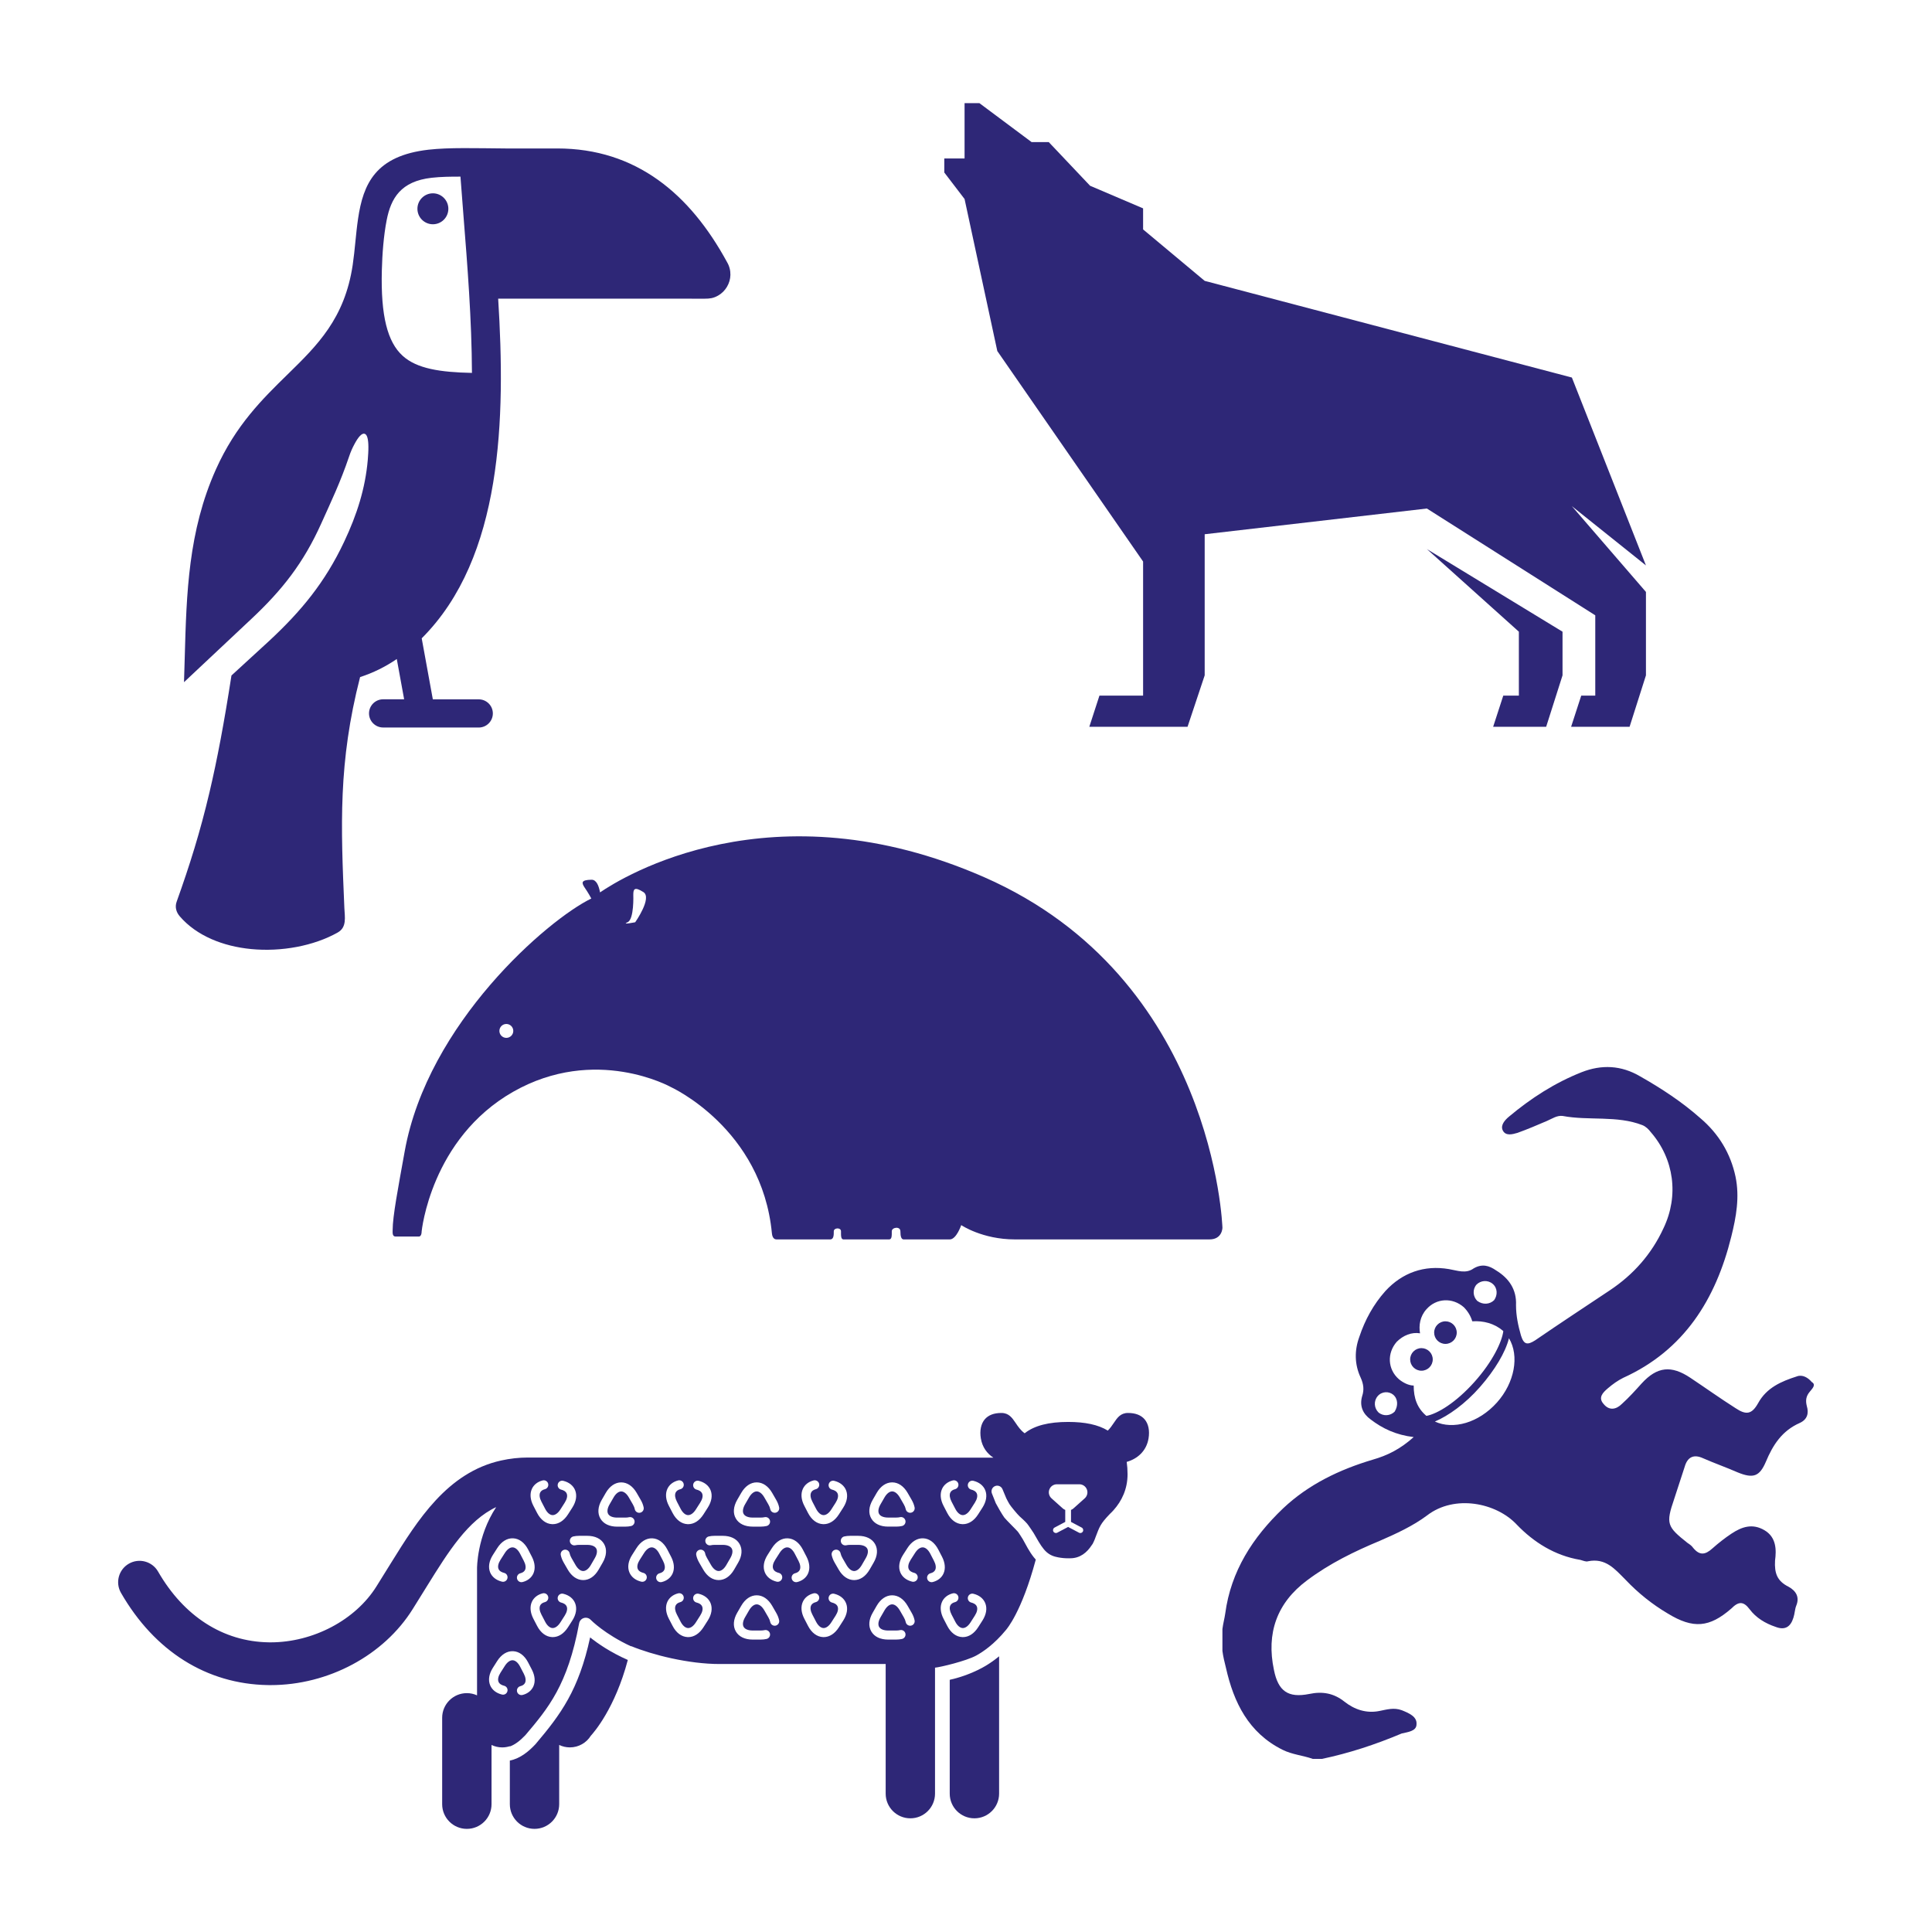
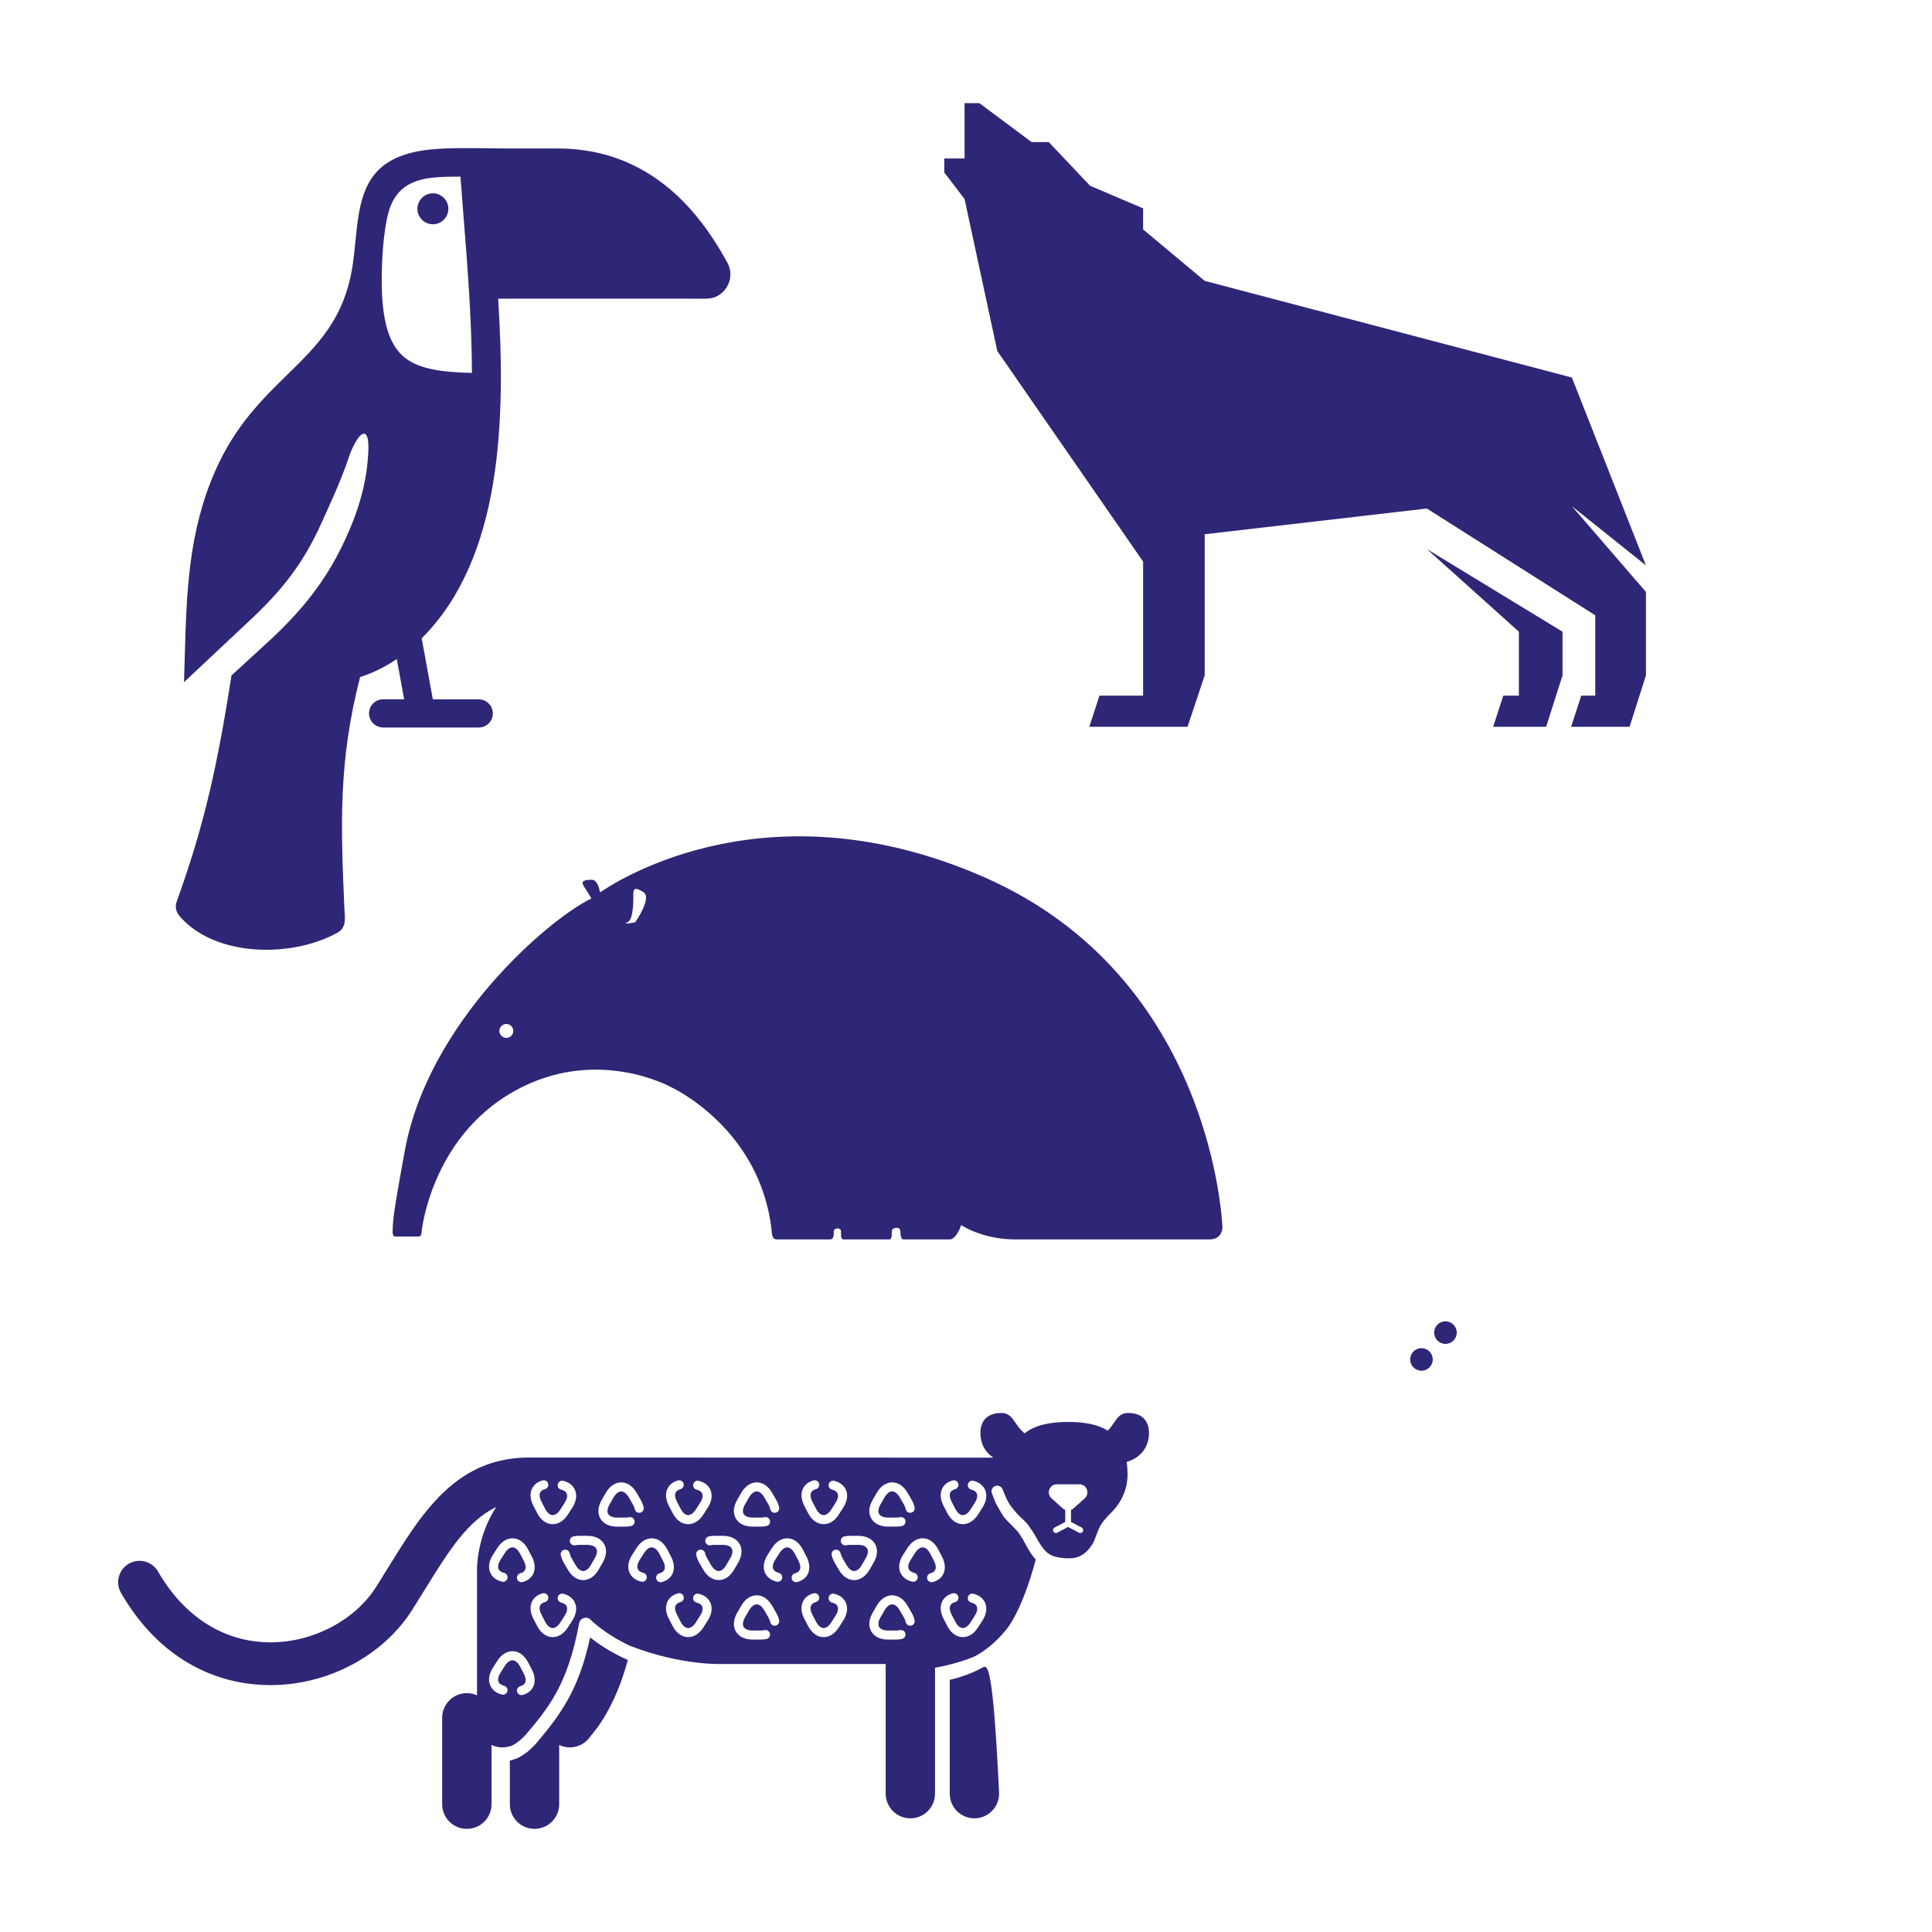
<svg xmlns="http://www.w3.org/2000/svg" version="1.1" id="Layer_1" x="0px" y="0px" width="800px" height="800px" viewBox="0 0 800 800" enable-background="new 0 0 800 800" xml:space="preserve">
  <g>
    <g>
      <polygon fill="#2E2777" points="399.406,65.621 399.406,42.701 405.539,42.701 427.169,58.841 434.271,58.841 451.38,76.919     473.331,86.281 473.331,94.998 498.835,116.303 650.883,156.333 681.551,234.133 650.883,209.598 681.551,245.109 681.551,279.65     674.771,300.957 650.56,300.957 654.757,288.043 660.567,288.043 660.567,254.793 590.839,210.567 498.835,221.22 498.835,279.65     491.732,300.957 451.058,300.957 455.254,288.043 473.331,288.043 473.331,232.519 412.964,145.357 399.406,82.408     391.013,71.432 391.013,65.621   " />
      <polygon fill="#2E2777" points="590.839,227.354 647.009,261.573 647.009,279.65 640.229,300.957 618.278,300.957     622.475,288.043 628.931,288.043 628.931,261.573   " />
    </g>
    <g>
      <path fill="#2E2777" d="M407.552,363.232c-88-38.606-149.972,0.041-159.089,6.291c-0.5-2.76-1.506-5.271-3.52-5.245    c-4.454,0.063-4.142,1.279-2.84,3.271c0,0,1.487,2.1,2.748,4.507c-18.029,8.734-67.722,51.588-77.276,104.696    c-2.767,15.359-4.988,26.912-4.988,32.592c0,1.012-0.201,2.682,1.216,2.682c1.414,0,9.136,0,9.596,0    c1.264,0,1.19-2.084,1.19-2.084s3.75-38.404,37.869-57.842c34.123-19.443,65.348-1.971,65.348-1.971s37.698,17.105,41.823,60.557    c0.078,0.83,0.408,2.529,1.898,2.529c1.492,0,20.761,0,22.246,0c1.48,0,1.48-1.881,1.48-3.371c0-1.486,2.982-1.688,2.982,0    s-0.077,3.371,1.04,3.371s17.709,0,18.896,0c1.192,0,1.095-1.684,1.095-3.371s3.571-2.18,3.571,0c0,2.184,0.393,3.371,1.364,3.371    c0.965,0,16.294,0,19.071,0c2.771,0,4.752-5.928,4.752-5.928s8.701,5.924,22.22,5.924c6.146,0,76.813,0,80.581,0    c5.355,0,5.355-4.861,5.355-4.861S502.971,405.092,407.552,363.232z M209.664,429.76c-1.591,0-2.874-1.291-2.874-2.879    c0-1.586,1.286-2.877,2.874-2.877c1.587,0,2.878,1.291,2.878,2.877C212.542,428.469,211.248,429.76,209.664,429.76z     M263.028,381.881c0,0-5.953,1.19-3.172,0c2.779-1.19,2.382-11.309,2.382-11.309c-0.008-2.381,0.397-3.571,4.168-1.187    C270.172,371.763,263.028,381.881,263.028,381.881z" />
    </g>
    <g>
      <path fill="#2E2777" d="M244.363,678.023c-4.727,21.789-12.123,31.805-22.572,44.146c-0.035,0.039-0.07,0.084-0.101,0.113    c-2.587,2.736-6.035,5.807-10.576,6.734v18.061c0,5.641,4.572,10.217,10.22,10.217c5.645,0,10.216-4.576,10.216-10.217v-24.529    c1.34,0.645,2.837,1.008,4.427,1.008c3.667,0,6.878-1.928,8.684-4.838c1.274-1.377,10.023-11.395,15.302-31.357    C252.805,684.193,247.582,680.598,244.363,678.023z" />
      <path fill="#2E2777" d="M473.972,587.729c-1.489-1.758-3.817-2.652-6.9-2.652c-3.093,0-4.463,2.023-5.903,4.172    c-0.682,1.01-1.436,2.121-2.446,3.131c-3.993-2.451-9.439-3.588-16.44-3.588c-7.967,0-13.946,1.48-18.014,4.705    c-0.021-0.014-0.03-0.035-0.048-0.053c-1.664-1.248-2.714-2.816-3.646-4.195c-1.453-2.148-2.823-4.172-5.916-4.172    c-3.079,0-5.402,0.891-6.9,2.648c-1.56,1.852-2.143,4.65-1.616,7.893c0.606,3.658,2.601,6.277,5.184,7.967    c-3.247,0-192.753-0.053-192.753-0.053c-3.654,0-7.384,0.414-11.078,1.23c-22.277,4.932-34.602,24.758-45.48,42.258l-6.106,9.824    c-8.688,13.959-26.23,23.219-43.878,23.219c-0.281,0-0.571-0.01-0.857-0.01c-18.794-0.32-35.028-10.73-45.723-29.305    c-2.442-4.242-7.854-5.697-12.092-3.26c-4.243,2.439-5.701,7.854-3.259,12.092c13.923,24.193,35.502,37.748,60.775,38.178    c0.396,0.004,0.791,0.01,1.187,0.01c23.885,0,46.904-12.303,58.886-31.572l6.11-9.83c8.547-13.746,16.69-26.836,28.4-32.305    c-8.051,12.229-7.928,25.396-7.928,25.396v52.553c-1.286-0.59-2.714-0.918-4.221-0.918c-5.644,0-10.221,4.572-10.221,10.215    v35.775c0,5.641,4.577,10.217,10.221,10.217c5.648,0,10.221-4.576,10.221-10.217v-24.529c1.339,0.646,2.837,1.01,4.427,1.01    c1.103,0,2.161-0.176,3.158-0.5v0.109c2.02-0.717,4.093-2.227,6.438-4.688c9.403-11.107,17.525-20.734,22.251-46.314    c0.189-1.037,0.949-1.891,1.963-2.184c1.015-0.305,2.108-0.004,2.837,0.76c0.102,0.1,5.837,5.947,16.7,10.963    c0.004-0.039,0.013-0.066,0.022-0.092c8.775,3.631,23.833,7.432,36.696,7.418h68.713v53.674c0,5.645,4.572,10.219,10.226,10.219    c5.64,0,10.206-4.574,10.206-10.219v-52.162c2.144-0.186,12.87-2.736,17.073-5.021c2.618-1.428,7.406-4.594,12.343-10.633    c0.224-0.287,6.473-7.322,12.307-29.104c-0.225-0.25-0.589-0.65-0.786-0.91c-1.941-2.441-3.233-5.076-4.604-7.541    c0,0-1.646-2.648-2.037-3.102c-0.782-0.912-4.734-4.768-5.582-5.832c-0.831-1.08-3.146-5.125-3.554-5.969    c-0.365-0.861-1.616-4.066-1.616-4.066c-0.457-1.225,0.163-2.584,1.393-3.039c1.199-0.449,2.547,0.156,3.018,1.352    c0,0,1.243,2.996,1.559,3.732c0.37,0.709,0.769,1.543,1.278,2.365c0.487,0.848,3.26,4.201,4.199,5.072    c0.94,0.869,2.061,1.832,3.127,3.031c0.545,0.602,2.723,3.926,2.723,3.926c1.441,2.496,2.769,4.963,4.212,6.684    c1.429,1.736,2.996,2.633,4.696,3.09c3.132,0.848,6.259,0.666,6.259,0.666c4.103,0,6.966-2.459,8.846-5.371    c0.277-0.289,0.593-0.816,0.949-1.674c0.009-0.008,0.009-0.012,0.009-0.021c0.264-0.549,0.474-1.119,0.677-1.709    c1.638-4.234,1.845-5.346,5.925-9.592c0.518-0.484,1.011-0.984,1.476-1.508c0.018-0.008,0.018-0.018,0.026-0.029l0,0    c3.447-3.83,5.811-8.82,5.811-14.885c0-1.838-0.127-3.537-0.352-5.117c4.33-1.242,8.16-4.385,9.044-9.73    C476.118,592.379,475.544,589.582,473.972,587.729z M361.358,621.064l1.666-2.891c1.621-2.805,3.896-4.352,6.408-4.352    c2.503,0,4.778,1.547,6.4,4.348l1.668,2.891c0.603,1.041,1.006,2.09,1.217,3.109c0.207,1.016-0.453,2.004-1.463,2.205    c-1.014,0.207-2.007-0.447-2.208-1.463c-0.133-0.627-0.4-1.295-0.797-1.984l-1.667-2.891c-0.915-1.572-2.062-2.477-3.155-2.477    c-1.098,0-2.253,0.904-3.163,2.477l-1.668,2.887c-0.905,1.572-1.116,3.025-0.572,3.975c0.555,0.949,1.912,1.492,3.729,1.492h3.344    c0.569,0,1.111-0.051,1.585-0.162c1.023-0.229,2.011,0.418,2.235,1.424c0.229,1.006-0.417,2.012-1.413,2.234    c-0.751,0.168-1.555,0.252-2.407,0.252h-3.344c-3.237,0-5.717-1.195-6.975-3.369C359.523,626.596,359.733,623.877,361.358,621.064    z M332.432,616.541c0.783-1.742,2.362-3,4.458-3.527c1.011-0.254,2.03,0.361,2.29,1.363c0.246,1.006-0.36,2.02-1.366,2.275    c-0.993,0.25-1.657,0.729-1.968,1.426c-0.413,0.932-0.229,2.254,0.536,3.725l1.541,2.961c0.835,1.611,1.942,2.566,3.04,2.613    c1.084,0.045,2.288-0.799,3.259-2.332l1.8-2.811c0.922-1.455,1.216-2.789,0.825-3.76c-0.403-1.006-1.484-1.453-2.313-1.652    c-1.007-0.246-1.625-1.256-1.381-2.262c0.25-1.006,1.247-1.625,2.258-1.379c2.399,0.576,4.138,1.959,4.92,3.893    c0.857,2.125,0.452,4.676-1.15,7.176l-1.802,2.814c-1.673,2.633-3.913,4.066-6.316,4.066c-0.092,0-0.18-0.004-0.268-0.008    c-2.502-0.109-4.707-1.752-6.207-4.629l-1.532-2.965C331.747,621.021,331.527,618.539,332.432,616.541z M305.257,621.064    l1.673-2.891c1.622-2.805,3.901-4.352,6.404-4.352c2.508,0,4.784,1.547,6.404,4.348l1.666,2.891    c0.604,1.045,1.018,2.096,1.216,3.115c0.215,1.014-0.453,2.008-1.463,2.203c-1.01,0.199-1.998-0.451-2.205-1.461    c-0.124-0.623-0.396-1.291-0.792-1.986l-1.673-2.891c-0.904-1.572-2.06-2.477-3.157-2.477c-1.093,0-2.25,0.904-3.155,2.477    l-1.673,2.891c-0.909,1.572-1.115,3.027-0.571,3.975c0.553,0.949,1.911,1.494,3.729,1.494h3.338c0.58,0,1.111-0.053,1.59-0.162    c1.023-0.229,2.012,0.416,2.24,1.424c0.224,1.004-0.414,2.012-1.422,2.234c-0.742,0.168-1.556,0.25-2.408,0.25h-3.338    c-3.242,0-5.713-1.193-6.966-3.369C303.442,626.617,303.645,623.877,305.257,621.064z M276.33,616.541    c0.791-1.742,2.372-2.996,4.472-3.527c1.005-0.254,2.028,0.361,2.274,1.363c0.26,1.006-0.351,2.02-1.356,2.275    c-0.993,0.25-1.652,0.729-1.968,1.426c-0.421,0.932-0.219,2.254,0.541,3.725l1.537,2.961c0.839,1.611,1.95,2.566,3.04,2.613    c1.098,0.045,2.288-0.799,3.263-2.332l1.792-2.811c0.931-1.455,1.23-2.789,0.831-3.76c-0.404-1.002-1.476-1.453-2.311-1.652    c-1.006-0.246-1.624-1.256-1.38-2.262c0.238-1.006,1.252-1.625,2.263-1.379c2.389,0.576,4.125,1.959,4.911,3.893    c0.852,2.129,0.451,4.676-1.151,7.182l-1.792,2.809c-1.683,2.633-3.923,4.066-6.317,4.066c-0.091,0-0.179-0.004-0.276-0.008    c-2.499-0.109-4.703-1.752-6.193-4.629l-1.542-2.965C275.658,621.018,275.434,618.535,276.33,616.541z M220.232,616.541    c0.787-1.742,2.376-3,4.472-3.527c1.01-0.254,2.024,0.361,2.279,1.363c0.25,1.006-0.355,2.02-1.361,2.275    c-0.993,0.25-1.652,0.729-1.968,1.426c-0.417,0.932-0.228,2.254,0.536,3.725l1.542,2.961c0.834,1.611,1.946,2.566,3.04,2.613    c1.098,0.045,2.284-0.799,3.268-2.332l1.796-2.811c0.922-1.455,1.221-2.789,0.83-3.76c-0.404-1.002-1.485-1.453-2.314-1.652    c-1.006-0.246-1.63-1.256-1.384-2.262c0.242-1.006,1.256-1.625,2.262-1.379c2.39,0.576,4.133,1.959,4.911,3.893    c0.857,2.129,0.453,4.676-1.146,7.182l-1.796,2.809c-1.683,2.633-3.918,4.066-6.321,4.066c-0.088,0-0.18-0.004-0.268-0.008    c-2.503-0.109-4.708-1.752-6.202-4.629l-1.542-2.965C219.56,621.021,219.336,618.539,220.232,616.541z M204.1,643.857l1.796-2.812    c1.743-2.736,4.085-4.182,6.588-4.062c2.503,0.115,4.704,1.758,6.202,4.635l1.537,2.965c1.305,2.508,1.525,4.99,0.628,6.988    c-0.786,1.744-2.372,2.998-4.472,3.521c-0.154,0.039-0.308,0.057-0.457,0.057c-0.839,0-1.604-0.566-1.818-1.414    c-0.255-1,0.355-2.025,1.357-2.275c0.998-0.25,1.656-0.729,1.968-1.426c0.417-0.934,0.228-2.254-0.536-3.721l-1.542-2.965    c-0.835-1.613-1.946-2.57-3.044-2.613c-1.111-0.059-2.284,0.799-3.264,2.332l-1.796,2.814c-0.922,1.455-1.216,2.789-0.826,3.76    c0.404,1.002,1.485,1.455,2.314,1.652c1.006,0.242,1.625,1.256,1.379,2.262c-0.242,1.006-1.243,1.625-2.257,1.379    c-2.39-0.576-4.133-1.959-4.919-3.893C202.092,648.908,202.496,646.359,204.1,643.857z M220.852,698.314    c-0.786,1.744-2.372,3.002-4.472,3.533c-0.154,0.035-0.308,0.053-0.457,0.053c-0.839,0-1.604-0.566-1.818-1.41    c-0.255-1.006,0.355-2.021,1.357-2.283c0.998-0.242,1.656-0.727,1.968-1.424c0.417-0.928,0.228-2.252-0.536-3.729l-1.542-2.961    c-0.835-1.611-1.946-2.57-3.044-2.613c-1.111-0.061-2.284,0.799-3.264,2.328l-1.796,2.818c-0.922,1.445-1.216,2.785-0.826,3.756    c0.404,1.006,1.485,1.445,2.314,1.652c1.006,0.24,1.625,1.248,1.379,2.256c-0.246,1.012-1.243,1.631-2.257,1.385    c-2.39-0.57-4.133-1.955-4.919-3.896c-0.852-2.125-0.453-4.668,1.151-7.172l1.796-2.824c1.744-2.727,4.085-4.168,6.589-4.055    c2.503,0.109,4.704,1.754,6.202,4.635l1.537,2.955C221.528,693.846,221.748,696.322,220.852,698.314z M236.988,671.01    l-1.796,2.807c-1.682,2.631-3.918,4.076-6.321,4.076c-0.087,0-0.18-0.004-0.268-0.01c-2.503-0.115-4.708-1.756-6.202-4.637    l-1.542-2.967c-1.3-2.502-1.524-4.988-0.628-6.986c0.787-1.74,2.376-2.996,4.472-3.523c1.01-0.254,2.024,0.355,2.279,1.361    c0.25,1.006-0.355,2.016-1.361,2.275c-0.993,0.256-1.652,0.734-1.968,1.428c-0.417,0.932-0.228,2.254,0.536,3.719l1.542,2.967    c0.834,1.617,1.946,2.561,3.04,2.621c1.098,0.045,2.284-0.803,3.268-2.336l1.796-2.814c0.922-1.451,1.221-2.781,0.83-3.756    c-0.404-1.002-1.485-1.449-2.314-1.652c-1.006-0.242-1.63-1.256-1.384-2.258c0.242-1.006,1.256-1.625,2.262-1.383    c2.39,0.574,4.133,1.959,4.911,3.891C238.992,665.955,238.587,668.5,236.988,671.01z M249.563,647.041l-1.669,2.887    c-1.621,2.807-3.891,4.352-6.399,4.352l0,0c-2.513,0-4.783-1.541-6.404-4.352l-1.669-2.891c-0.602-1.041-1.01-2.092-1.217-3.109    c-0.206-1.016,0.453-2.008,1.463-2.211c1.006-0.201,2.002,0.453,2.209,1.469c0.124,0.623,0.392,1.291,0.791,1.98l1.665,2.891    c0.91,1.572,2.061,2.473,3.159,2.473l0,0c1.093,0,2.249-0.906,3.153-2.479l1.669-2.889c0.914-1.578,1.116-3.023,0.567-3.971    c-0.549-0.949-1.906-1.494-3.721-1.494h-3.338c-0.575,0-1.111,0.053-1.585,0.162c-1.019,0.225-2.012-0.412-2.24-1.418    c-0.228-1.006,0.413-2.012,1.423-2.24c0.743-0.168,1.556-0.25,2.407-0.25h3.338c3.238,0,5.714,1.193,6.966,3.369    C251.382,641.492,251.184,644.23,249.563,647.041z M255.567,632.156c-3.242,0-5.714-1.195-6.966-3.369    c-1.256-2.176-1.049-4.916,0.566-7.723l1.665-2.885c1.625-2.807,3.896-4.354,6.403-4.354c2.508,0,4.779,1.547,6.404,4.354    l1.668,2.885c0.611,1.051,1.015,2.102,1.217,3.119c0.207,1.012-0.457,2.002-1.472,2.201c-1.01,0.197-1.998-0.453-2.205-1.467    c-0.119-0.623-0.387-1.287-0.791-1.98l-1.669-2.887c-0.909-1.572-2.06-2.477-3.154-2.477c-1.098,0-2.249,0.904-3.158,2.477    l-1.669,2.887c-0.909,1.572-1.116,3.025-0.567,3.973c0.549,0.951,1.906,1.494,3.725,1.494h3.338c0.575,0,1.107-0.053,1.59-0.162    c1.023-0.229,2.012,0.418,2.236,1.424c0.224,1.004-0.409,2.012-1.418,2.236c-0.747,0.166-1.556,0.25-2.403,0.25h-3.343V632.156z     M273.567,655.148c-0.839,0-1.604-0.566-1.814-1.414c-0.255-1,0.355-2.02,1.361-2.275c0.989-0.25,1.656-0.729,1.964-1.426    c0.421-0.934,0.228-2.254-0.536-3.721l-1.537-2.965c-0.839-1.613-1.95-2.57-3.044-2.613c-1.103-0.059-2.284,0.799-3.263,2.332    l-1.792,2.814c-0.926,1.455-1.221,2.789-0.83,3.76c0.404,1.002,1.485,1.455,2.315,1.652c1.005,0.242,1.625,1.256,1.379,2.262    c-0.237,1.006-1.243,1.625-2.262,1.379c-2.389-0.576-4.128-1.959-4.91-3.893c-0.861-2.129-0.453-4.678,1.151-7.18l1.792-2.812    c1.739-2.736,4.111-4.176,6.593-4.061c2.503,0.113,4.699,1.756,6.193,4.633l1.542,2.963c1.31,2.51,1.533,4.992,0.633,6.99    c-0.791,1.742-2.372,2.994-4.467,3.521C273.874,655.131,273.72,655.148,273.567,655.148z M293.081,671.01l-1.792,2.807    c-1.682,2.631-3.922,4.076-6.316,4.076c-0.092,0-0.18-0.004-0.276-0.01c-2.5-0.115-4.705-1.756-6.193-4.637l-1.542-2.967    c-1.305-2.502-1.528-4.988-0.633-6.986c0.791-1.74,2.372-2.996,4.472-3.523c1.005-0.254,2.028,0.355,2.274,1.361    c0.26,1.006-0.351,2.016-1.356,2.275c-0.993,0.256-1.652,0.734-1.968,1.428c-0.421,0.932-0.219,2.254,0.541,3.719l1.537,2.967    c0.839,1.617,1.95,2.561,3.04,2.621c1.098,0.045,2.288-0.803,3.263-2.336l1.792-2.814c0.931-1.451,1.23-2.781,0.831-3.756    c-0.404-1.002-1.476-1.449-2.311-1.652c-1.006-0.242-1.624-1.256-1.38-2.258c0.238-1.006,1.252-1.625,2.263-1.383    c2.389,0.574,4.125,1.959,4.911,3.891C295.084,665.955,294.685,668.5,293.081,671.01z M297.587,654.279    c-2.508,0-4.782-1.541-6.399-4.352l-1.678-2.891c-0.601-1.047-1.01-2.096-1.212-3.115c-0.202-1.014,0.452-2.002,1.466-2.205    c1.021-0.197,2.008,0.457,2.21,1.469c0.119,0.619,0.387,1.281,0.799,1.98l1.661,2.891c0.915,1.572,2.061,2.473,3.159,2.473    c1.097,0,2.244-0.906,3.159-2.479l1.668-2.889c0.91-1.578,1.12-3.023,0.567-3.971c-0.544-0.949-1.906-1.494-3.724-1.494h-3.339    c-0.575,0-1.111,0.053-1.59,0.162c-1.01,0.225-2.011-0.412-2.24-1.418c-0.225-1.006,0.408-2.012,1.418-2.24    c0.744-0.168,1.555-0.25,2.412-0.25h3.339c3.24,0,5.717,1.193,6.97,3.369c1.247,2.172,1.055,4.914-0.567,7.721l-1.673,2.887    C302.372,652.738,300.096,654.279,297.587,654.279z M321.157,673.145c-1.01,0.197-1.998-0.457-2.205-1.471    c-0.124-0.625-0.396-1.289-0.792-1.98l-1.673-2.887c-0.904-1.572-2.06-2.479-3.157-2.479c-1.093,0-2.25,0.906-3.155,2.479    l-1.673,2.887c-0.909,1.576-1.115,3.02-0.571,3.973c0.553,0.949,1.911,1.494,3.729,1.494h3.338c0.58,0,1.111-0.059,1.59-0.158    c1.01-0.229,2.012,0.408,2.24,1.418c0.224,1.012-0.414,2.008-1.422,2.24c-0.742,0.162-1.556,0.254-2.408,0.254h-3.338    c-3.242,0-5.713-1.193-6.966-3.375c-1.256-2.166-1.055-4.912,0.557-7.719l1.675-2.895c1.62-2.801,3.899-4.348,6.404-4.348    c2.507,0,4.783,1.551,6.403,4.348l1.666,2.895c0.609,1.041,1.018,2.1,1.217,3.109    C322.835,671.939,322.167,672.934,321.157,673.145z M329.66,655.148c-0.839,0-1.603-0.566-1.813-1.414    c-0.259-1,0.351-2.02,1.361-2.275c0.993-0.25,1.652-0.729,1.963-1.426c0.418-0.934,0.229-2.254-0.535-3.721l-1.546-2.965    c-0.831-1.613-1.942-2.57-3.032-2.613c-1.111-0.059-2.293,0.799-3.263,2.332l-1.8,2.814c-0.926,1.455-1.221,2.789-0.825,3.76    c0.399,1.002,1.476,1.455,2.306,1.652c1.005,0.246,1.629,1.256,1.378,2.262c-0.242,1.006-1.248,1.625-2.262,1.379    c-2.385-0.576-4.128-1.959-4.902-3.893c-0.859-2.129-0.456-4.678,1.143-7.18l1.792-2.812c1.744-2.736,4.089-4.18,6.592-4.061    c2.503,0.113,4.712,1.756,6.206,4.633l1.537,2.963c1.295,2.51,1.524,4.992,0.627,6.99c-0.786,1.742-2.376,2.994-4.475,3.521    C329.967,655.131,329.817,655.148,329.66,655.148z M349.18,671.006l-1.802,2.811c-1.673,2.631-3.913,4.076-6.316,4.076    c-0.092,0-0.18-0.004-0.268-0.01c-2.502-0.115-4.707-1.756-6.207-4.637l-1.532-2.967c-1.312-2.502-1.533-4.988-0.627-6.986    c0.781-1.74,2.363-2.996,4.458-3.523c1.01-0.254,2.028,0.355,2.288,1.361c0.247,1.006-0.36,2.016-1.366,2.275    c-0.993,0.256-1.655,0.734-1.968,1.428c-0.413,0.932-0.228,2.254,0.537,3.719l1.541,2.967c0.835,1.617,1.941,2.561,3.04,2.621    c1.083,0.045,2.288-0.803,3.258-2.336l1.802-2.814c0.922-1.451,1.216-2.791,0.825-3.756c-0.405-1.002-1.485-1.449-2.314-1.652    c-1.005-0.242-1.625-1.256-1.38-2.258c0.251-1.006,1.248-1.625,2.258-1.383c2.397,0.574,4.138,1.959,4.92,3.891    C351.186,665.955,350.777,668.5,349.18,671.006z M353.68,654.279c-2.502,0-4.783-1.541-6.403-4.352l-1.669-2.887    c-0.606-1.045-1.005-2.096-1.221-3.113c-0.202-1.016,0.456-2.008,1.466-2.211c1.007-0.201,2.003,0.453,2.21,1.469    c0.131,0.627,0.396,1.291,0.795,1.98l1.669,2.891c0.91,1.572,2.064,2.477,3.157,2.477c1.094,0,2.249-0.904,3.155-2.477    l1.673-2.891c0.908-1.578,1.115-3.023,0.567-3.971c-0.549-0.949-1.902-1.494-3.729-1.494h-3.333c-0.58,0-1.111,0.053-1.583,0.162    c-1.018,0.225-2.02-0.412-2.24-1.418c-0.231-1.01,0.406-2.012,1.411-2.24c0.751-0.162,1.559-0.25,2.412-0.25h3.333    c3.241,0,5.723,1.195,6.975,3.369c1.255,2.174,1.048,4.914-0.572,7.721l-1.665,2.887    C358.46,652.738,356.19,654.279,353.68,654.279z M377.254,673.139c-1.014,0.203-2.007-0.447-2.208-1.461    c-0.133-0.629-0.4-1.293-0.797-1.984l-1.667-2.887c-0.915-1.572-2.062-2.479-3.155-2.479c-1.098,0-2.253,0.906-3.163,2.479    l-1.668,2.887c-0.905,1.576-1.116,3.02-0.572,3.973c0.555,0.949,1.912,1.494,3.729,1.494h3.344c0.569,0,1.111-0.059,1.585-0.158    c1.01-0.229,2.011,0.408,2.235,1.418c0.229,1.012-0.417,2.008-1.413,2.24c-0.751,0.162-1.555,0.254-2.407,0.254h-3.344    c-3.237,0-5.717-1.193-6.975-3.375c-1.255-2.166-1.048-4.912,0.576-7.719l1.664-2.895c1.62-2.801,3.896-4.348,6.408-4.348    c2.504,0,4.78,1.551,6.4,4.348l1.669,2.895c0.602,1.041,1.006,2.086,1.216,3.109C378.924,671.939,378.269,672.934,377.254,673.139    z M386.214,655.092c-0.154,0.039-0.312,0.057-0.456,0.057c-0.84,0-1.599-0.566-1.818-1.414c-0.246-1.006,0.359-2.025,1.362-2.279    c0.992-0.25,1.65-0.729,1.963-1.428c0.421-0.932,0.231-2.252-0.532-3.721l-1.533-2.965c-0.843-1.611-1.949-2.564-3.053-2.611    c-1.115-0.059-2.279,0.799-3.258,2.332l-1.802,2.814c-0.922,1.455-1.216,2.789-0.825,3.76c0.404,1,1.485,1.455,2.31,1.65    c1.007,0.248,1.625,1.258,1.388,2.264c-0.245,1.006-1.26,1.625-2.261,1.379c-2.391-0.576-4.134-1.959-4.92-3.891    c-0.852-2.131-0.451-4.68,1.143-7.182l1.806-2.812c1.738-2.736,4.102-4.182,6.588-4.062c2.508,0.115,4.703,1.758,6.201,4.635    l1.542,2.965c1.3,2.508,1.528,4.99,0.629,6.988C389.9,653.309,388.317,654.561,386.214,655.092z M406.827,671.006l-1.801,2.811    c-1.678,2.631-3.913,4.076-6.317,4.076c-0.09,0-0.175-0.004-0.267-0.01c-2.513-0.115-4.712-1.756-6.206-4.637l-1.537-2.967    c-1.301-2.502-1.528-4.988-0.628-6.986c0.781-1.74,2.371-2.996,4.467-3.523c1.005-0.254,2.024,0.355,2.279,1.361    c0.254,1.006-0.352,2.016-1.361,2.275c-0.992,0.256-1.656,0.734-1.968,1.428c-0.413,0.932-0.233,2.254,0.532,3.719l1.544,2.967    c0.832,1.617,1.947,2.561,3.04,2.621c0.026,0.004,0.057,0.004,0.093,0.004c1.068,0,2.219-0.852,3.171-2.34l1.797-2.814    c0.922-1.451,1.216-2.781,0.825-3.756c-0.399-1.002-1.489-1.449-2.313-1.652c-1.007-0.242-1.625-1.256-1.381-2.258    c0.242-1.006,1.252-1.625,2.263-1.383c2.394,0.574,4.129,1.959,4.915,3.891C408.825,665.955,408.421,668.5,406.827,671.006z     M406.827,624.25l-1.801,2.814c-1.678,2.633-3.913,4.066-6.317,4.066c-0.09,0-0.175-0.004-0.267-0.008    c-2.513-0.109-4.712-1.752-6.206-4.629l-1.537-2.965c-1.301-2.508-1.528-4.986-0.628-6.988c0.781-1.742,2.371-2.996,4.467-3.527    c1.005-0.254,2.024,0.361,2.279,1.363c0.254,1.006-0.352,2.02-1.361,2.275c-0.992,0.25-1.656,0.729-1.968,1.426    c-0.413,0.932-0.233,2.254,0.532,3.725l1.544,2.961c0.832,1.611,1.947,2.566,3.04,2.613c0.026,0,0.057,0,0.093,0    c1.068,0,2.219-0.844,3.171-2.336l1.797-2.812c0.922-1.453,1.216-2.789,0.825-3.76c-0.399-1-1.489-1.453-2.313-1.65    c-1.007-0.246-1.625-1.256-1.381-2.262c0.242-1.006,1.252-1.625,2.263-1.381c2.394,0.576,4.129,1.959,4.915,3.893    C408.825,619.199,408.421,621.75,406.827,624.25z M449.159,620.432l-4.647,4.16c-0.307,0.281-0.658,0.488-1.031,0.633v4.967    l4.428,2.346c0.583,0.309,0.804,1.033,0.492,1.617c-0.212,0.404-0.629,0.637-1.06,0.637c-0.185,0-0.373-0.043-0.558-0.141    l-4.502-2.379l-4.497,2.379c-0.577,0.311-1.296,0.092-1.612-0.496c-0.303-0.584-0.089-1.309,0.496-1.617l4.428-2.346v-4.967    c-0.369-0.145-0.721-0.352-1.032-0.633l-4.647-4.16c-1.032-0.926-1.393-2.383-0.896-3.68c0.493-1.297,1.735-2.148,3.119-2.148    h9.298c1.384,0,2.627,0.852,3.123,2.148C450.553,618.043,450.195,619.506,449.159,620.432z" />
-       <path fill="#2E2777" d="M406.928,690.467c-5.472,2.975-10.625,4.436-13.664,5.107v47.131c0,5.643,4.576,10.219,10.216,10.219    c5.649,0,10.226-4.576,10.226-10.219v-56.863C411.149,687.949,408.804,689.439,406.928,690.467z" />
+       <path fill="#2E2777" d="M406.928,690.467c-5.472,2.975-10.625,4.436-13.664,5.107v47.131c0,5.643,4.576,10.219,10.216,10.219    c5.649,0,10.226-4.576,10.226-10.219C411.149,687.949,408.804,689.439,406.928,690.467z" />
    </g>
    <g>
-       <path fill="#2E2777" d="M506.18,674.547c0,2.922,0,6.137,0,9.059c0.292,2.338,0.877,4.676,1.461,7.016    c3.215,14.318,9.352,26.885,23.379,33.9c4.092,2.045,8.477,2.338,12.567,3.799c1.461,0,2.63,0,3.8,0    c11.104-2.338,21.918-5.846,33.023-10.521c2.338-0.584,6.137-0.877,6.137-3.799c0.293-3.215-3.215-4.676-6.137-5.846    c-3.215-1.168-6.138-0.291-9.061,0.293c-5.552,1.168-10.52-0.584-14.611-3.799c-4.385-3.508-9.061-4.385-14.613-3.215    c-8.767,1.754-12.858-1.17-14.611-9.938c-3.215-15.195,1.168-27.762,13.735-37.115c9.352-7.014,19.581-11.98,30.101-16.365    c6.723-2.922,13.736-6.137,19.581-10.521c11.397-8.766,28.64-5.26,37.115,3.801c7.015,7.305,15.781,12.857,26.302,14.611    c1.17,0.293,2.338,0.877,3.215,0.584c7.307-1.461,11.105,3.215,15.489,7.6c5.261,5.553,11.105,10.229,17.535,14.027    c10.521,6.43,17.242,5.846,26.302-2.045c2.923-2.924,4.969-3.215,7.599,0.291c2.63,3.508,6.429,5.846,10.813,7.307    c3.799,1.461,6.137,0,7.306-3.799c0.585-1.754,0.585-3.508,1.169-4.969c1.461-3.506,0-6.137-3.215-7.891    c-4.676-2.338-5.845-5.553-5.553-10.812c0.585-4.385,0.585-9.645-4.383-12.566c-4.969-2.924-9.353-1.461-13.736,1.461    c-2.63,1.754-5.26,3.799-7.891,6.137c-2.922,2.631-5.26,2.922-7.891-0.293c-0.584-0.875-1.461-1.461-2.338-2.045    c-8.475-6.721-9.06-7.891-5.553-18.119c1.461-4.383,2.922-9.061,4.384-13.443c1.169-4.092,3.8-5.26,7.599-3.508    c4.676,2.047,9.645,3.801,14.32,5.846c6.43,2.631,9.059,1.754,11.689-4.383c2.922-7.016,6.722-12.859,14.027-16.074    c3.215-1.461,3.8-4.092,2.923-7.014c-0.585-2.338-0.292-4.092,1.169-5.846c0.877-1.168,2.922-2.922,0.877-4.092    c-1.461-1.752-3.799-3.215-6.137-2.338c-6.43,2.047-12.567,4.676-16.074,11.105c-2.631,4.676-4.969,4.969-9.352,2.047    c-6.43-4.092-12.566-8.477-18.704-12.566c-7.891-5.262-13.735-4.676-20.165,2.338c-2.63,2.922-5.26,5.844-8.183,8.475    c-2.338,2.338-5.261,2.922-7.599,0c-2.338-2.631-0.292-4.676,1.754-6.43c2.045-1.754,4.091-3.215,6.43-4.383    c25.133-11.398,38.283-32.439,44.713-58.449c2.046-8.184,3.508-16.367,1.754-24.842c-2.046-9.645-7.014-17.826-14.612-24.256    c-7.599-6.723-16.073-12.275-24.841-17.242c-7.891-4.678-16.074-4.969-24.257-1.754c-11.105,4.383-21.042,10.812-30.102,18.41    c-1.753,1.463-3.507,3.508-2.63,5.553c1.169,2.631,4.092,1.754,6.137,1.17c4.092-1.461,8.184-3.215,12.275-4.969    c2.045-0.877,4.091-2.338,6.429-2.045c10.813,2.045,22.503-0.293,33.024,3.799c1.461,0.584,2.63,1.754,3.506,2.922    c9.645,11.105,11.69,26.303,5.262,39.746c-4.969,10.812-12.567,19.289-22.211,25.717c-10.521,7.016-20.75,13.736-30.979,20.75    c-3.215,2.047-4.676,1.754-5.846-2.045c-1.168-4.092-2.045-8.184-2.045-12.566c0.292-6.43-2.923-11.105-8.184-14.32    c-2.922-2.047-5.844-2.922-9.352-0.877c-3.215,2.338-6.722,0.877-10.229,0.293c-10.229-1.754-19.288,1.461-26.302,9.059    c-4.968,5.553-8.476,11.982-10.813,18.996c-2.045,5.553-2.045,11.398,0.584,16.951c1.17,2.629,1.462,4.967,0.585,7.598    c-1.169,4.092,0.292,7.307,3.507,9.645c4.969,3.799,10.521,6.43,17.827,7.307c-5.553,4.967-10.813,7.598-16.95,9.352    c-13.735,4.09-26.594,10.229-37.115,20.164c-12.566,11.982-21.626,26.01-23.965,43.545    C507.057,670.162,506.472,672.209,506.18,674.547z M576.902,577.521c2.047,1.752,2.047,4.676,0.585,7.014    c-1.753,1.754-4.676,2.045-6.722,0.291c-1.754-1.752-2.045-4.676-0.292-6.721S575.149,576.061,576.902,577.521z M618.694,538.359    c-1.754,1.754-4.677,2.047-7.015,0.293c-1.753-1.754-2.045-4.676-0.292-6.723c1.754-1.752,4.677-2.045,6.722-0.291    C620.155,533.393,620.155,536.314,618.694,538.359z M594.146,588.627c5.553-2.338,12.566-7.307,18.704-14.32    c6.137-7.014,10.521-14.32,11.981-20.166c4.384,7.307,2.339,18.412-4.968,26.596C612.265,589.211,601.744,592.133,594.146,588.627    z M590.639,586.289c-3.799-3.215-5.261-7.307-5.261-12.566c-2.046,0-4.384-1.17-6.138-2.631    c-4.676-4.092-4.968-10.812-0.876-15.49c2.63-2.629,6.138-4.09,9.644-3.506c-0.584-3.215,0-7.014,2.631-9.938    c4.092-4.676,10.812-4.967,15.488-0.875c1.754,1.752,2.923,3.799,3.508,5.844c4.676-0.291,9.06,0.877,12.566,3.799    c0.292,0.293,0.292,0.293,0.292,0.293c-0.585,4.383-4.384,12.566-11.981,21.041C602.913,580.736,595.314,585.412,590.639,586.289    C590.346,586.289,590.346,586.289,590.639,586.289z" />
      <circle fill="#2E2777" cx="598.529" cy="551.803" r="4.676" />
      <circle fill="#2E2777" cx="588.593" cy="562.908" r="4.676" />
    </g>
    <g>
      <path fill="#2E2777" d="M166.685,147.291c-6.174-5.65-9.076-16.333-8.571-35.42c0.166-6.553,0.737-14.308,1.999-20.714    c1.773-9.083,5.816-16.094,18.636-17.548c3.818-0.431,7.861-0.478,11.917-0.471l1.275,16.545    c1.606,20.17,3.393,42.677,3.485,64.726C182.32,154.142,172.574,152.682,166.685,147.291 M172.846,86.455    c0,3.539,2.868,6.407,6.407,6.407c3.539,0,6.4-2.868,6.4-6.407c0-3.532-2.868-6.407-6.4-6.407    C175.714,80.048,172.846,82.923,172.846,86.455z M146.037,109.772c-3.326,22.155-14.64,33.216-26.842,45.154    c-10.483,10.244-21.571,21.093-29.784,39.417c-11.466,25.581-12.183,51.388-12.914,77.859l-0.305,10.277l27.891-26.192    c12.754-11.963,21.544-23.098,28.921-39.483c4.196-9.334,7.92-17.062,11.539-27.738c0.631-1.912,1.314-3.466,2.277-5.252    c1.454-2.709,2.908-4.488,4.103-4.216c1.149,0.259,1.594,2.37,1.62,5.358c0.02,1.833-0.113,3.625-0.252,5.451    c-1.016,11.771-4.461,22.66-9.786,33.927c-7.94,16.83-17.767,28.694-31.005,41.011L95.844,279.71    c-3.021,19.513-5.909,34.836-9.096,48.354c-3.864,16.386-8.14,30.069-13.597,45.307c-0.803,2.237-0.172,4.361,1.301,6.074    c6.938,8.061,17.906,12.409,29.518,13.537c12.495,1.216,25.966-1.281,35.859-6.845c3.877-2.171,2.928-6.427,2.769-10.104    c-1.461-34.133-2.576-60.277,6.506-95.665c5.504-1.8,10.41-4.223,15.197-7.482l3.047,16.678h-8.704    c-3.22,0-5.843,2.616-5.843,5.836s2.623,5.843,5.843,5.843l39.59,0.013c3.22,0,5.843-2.615,5.843-5.836    c0-3.22-2.616-5.835-5.843-5.835l-19.008-0.008l-4.607-25.262c33.587-33.502,34.744-91.27,31.663-140.652l85.54,0.02    c2.084,0,3.598-0.186,5.543-1.294c3.035-1.72,5.014-5.059,5.086-8.551c0.033-1.886-0.438-3.678-1.395-5.298    c-7.747-14.222-17.108-25.86-28.541-34.026c-11.725-8.372-25.502-13.04-41.781-13.04h-21.445    c-12.235-0.093-23.356-0.452-31.821,0.511c-22.016,2.503-27.075,14.175-29.206,28.628    C147.318,96.999,146.986,103.412,146.037,109.772z" />
    </g>
  </g>
</svg>